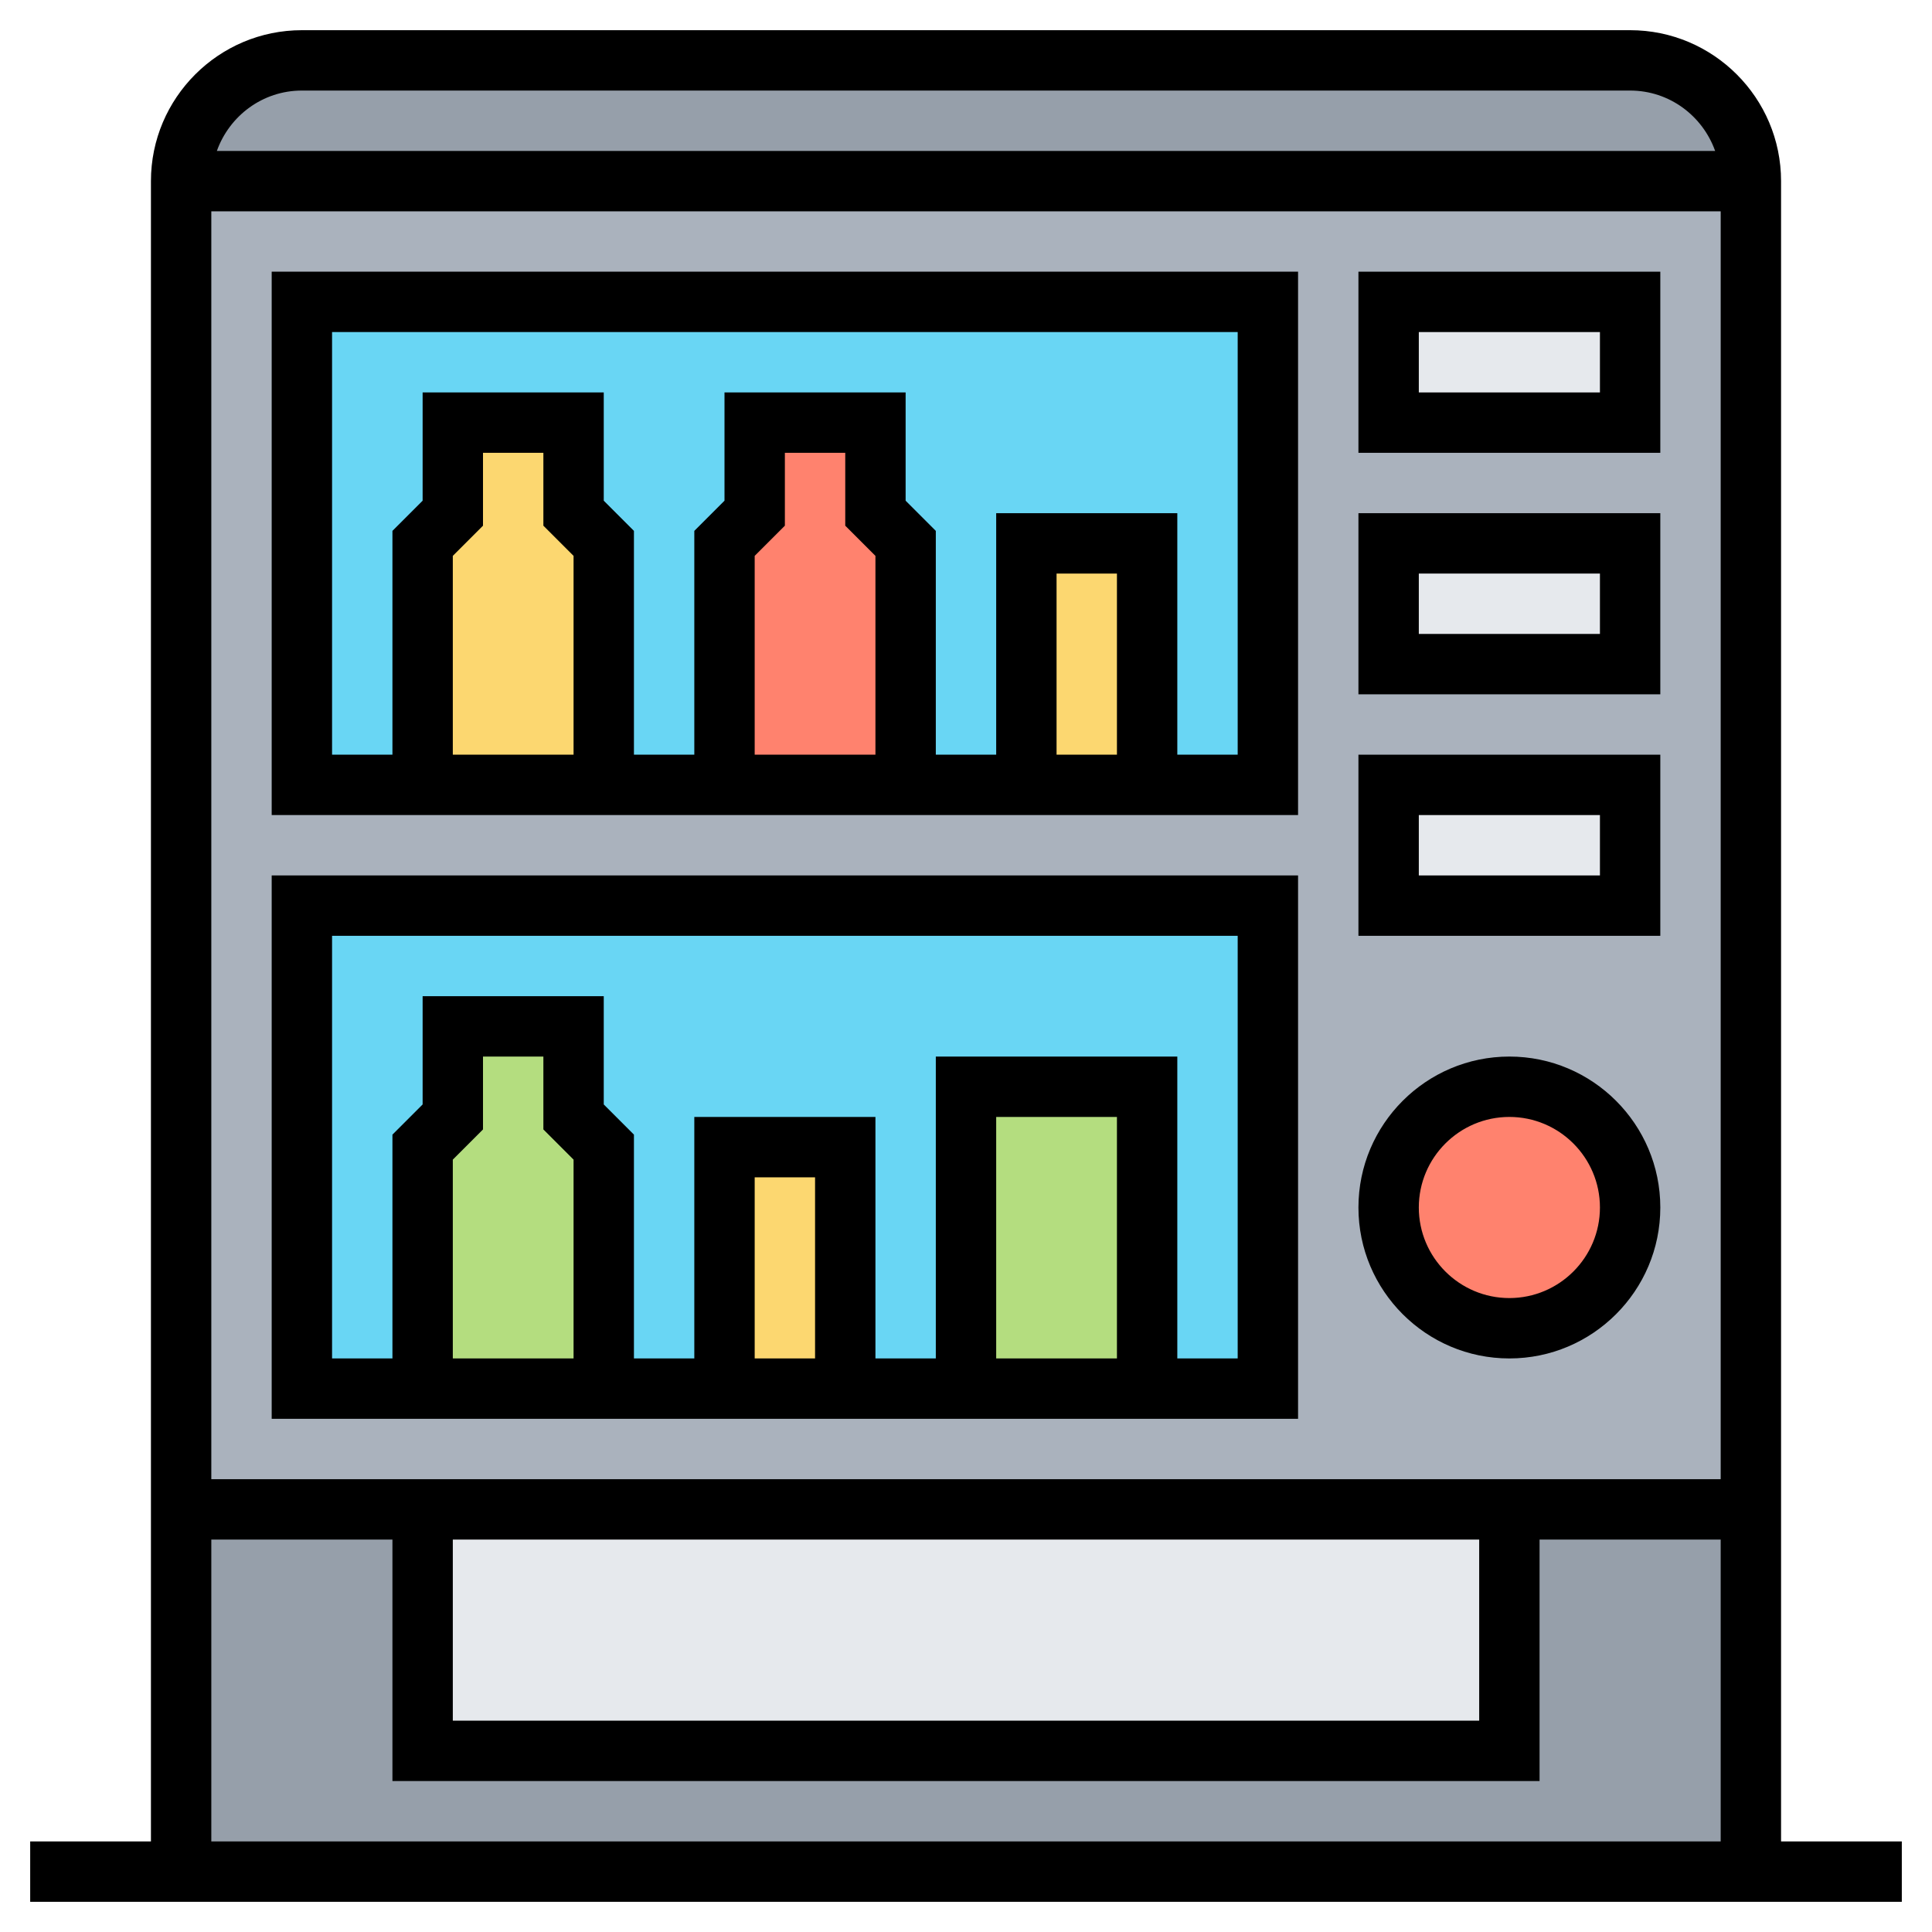
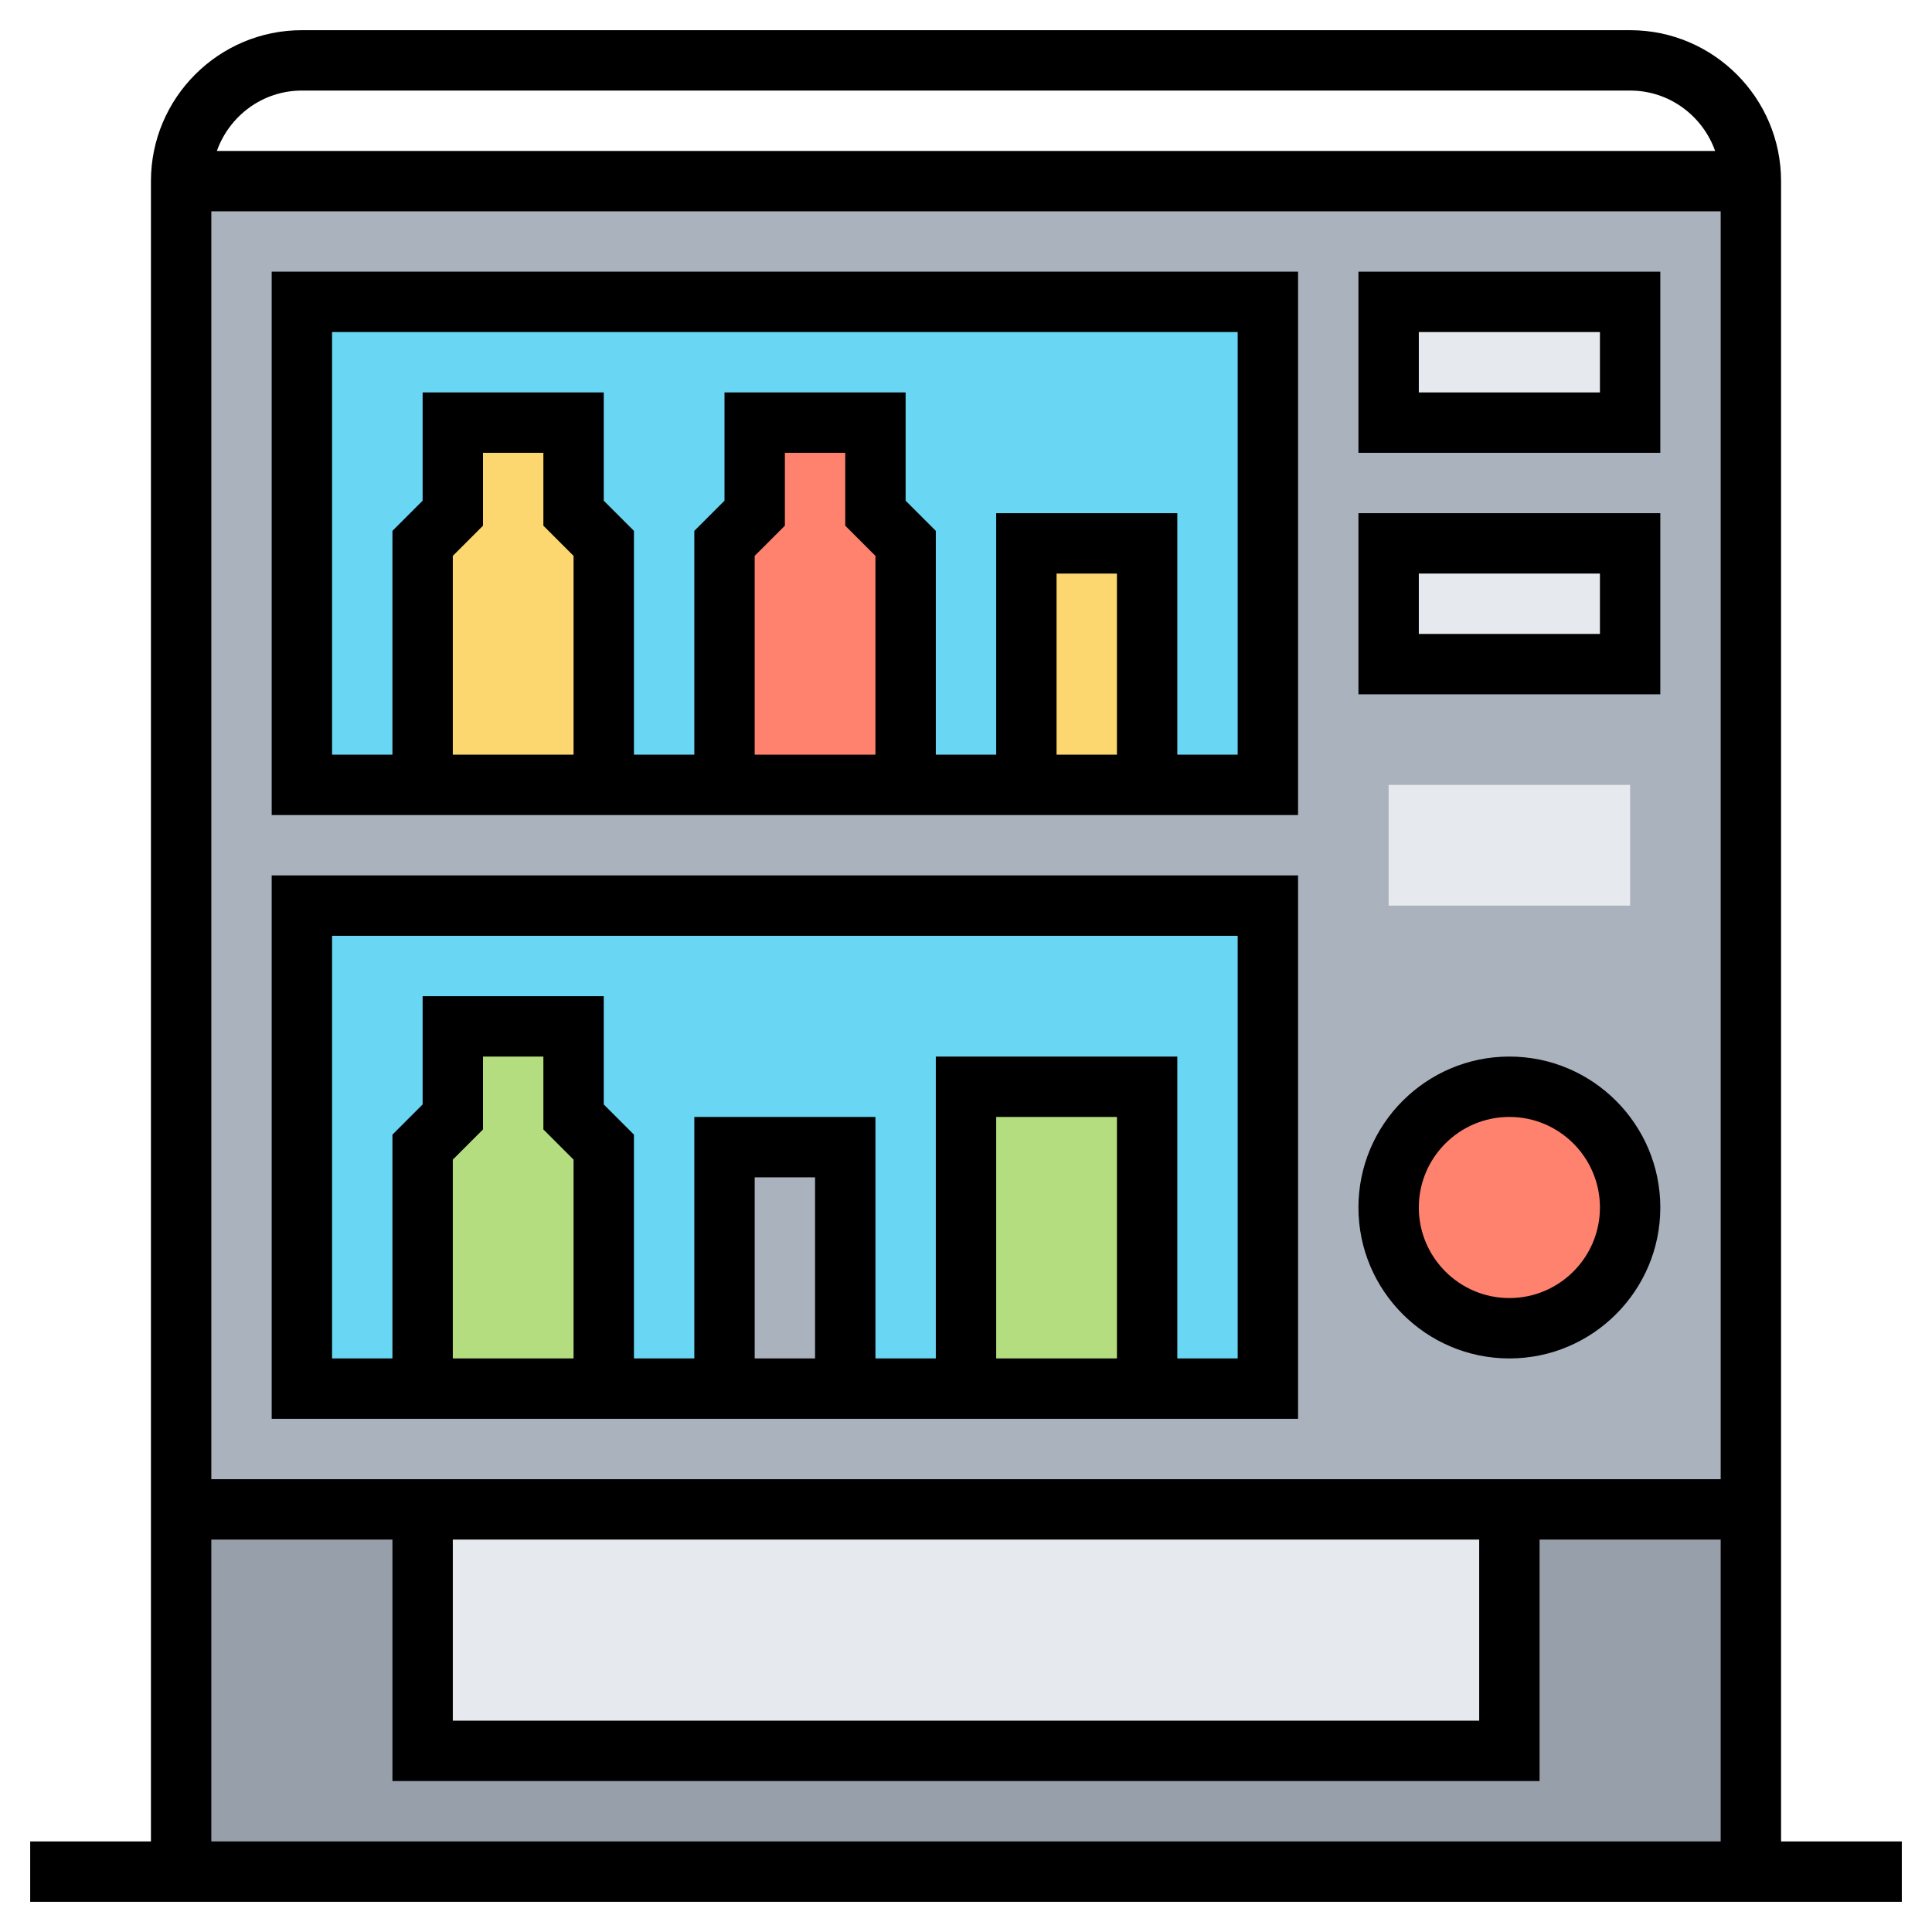
<svg xmlns="http://www.w3.org/2000/svg" id="Layer_5" enable-background="new 0 0 64 64" height="512" viewBox="0 0 64 64" width="512">
  <g>
    <g>
      <g>
        <path d="m6 50h52v12h-52z" fill="#969faa" />
      </g>
      <g>
-         <path d="m6 6c0-2.21 1.79-4 4-4h44c2.21 0 4 1.79 4 4z" fill="#969faa" />
-       </g>
+         </g>
      <g>
        <path d="m14 50h36v8h-36z" fill="#e6e9ed" />
      </g>
      <g>
        <path d="m58 6v44h-8-36-8v-44z" fill="#aab2bd" />
      </g>
      <g>
        <path d="m42 30v16h-4v-10h-6v10h-4v-8h-4v8h-4v-8l-1-1v-3h-4v3l-1 1v8h-4v-16z" fill="#69d6f4" />
      </g>
      <g>
        <path d="m42 10v16h-4v-8h-4v8h-4v-8l-1-1v-3h-4v3l-1 1v8h-4v-8l-1-1v-3h-4v3l-1 1v8h-4v-16z" fill="#69d6f4" />
      </g>
      <g>
        <path d="m30 18v8h-6v-8l1-1v-3h4v3z" fill="#ff826e" />
      </g>
      <g>
        <path d="m20 38v8h-6v-8l1-1v-3h4v3z" fill="#b4dd7f" />
      </g>
      <g>
        <path d="m32 36h6v10h-6z" fill="#b4dd7f" />
      </g>
      <g>
-         <path d="m24 38h4v8h-4z" fill="#fcd770" />
-       </g>
+         </g>
      <g>
        <path d="m34 18h4v8h-4z" fill="#fcd770" />
      </g>
      <g>
        <path d="m20 18v8h-6v-8l1-1v-3h4v3z" fill="#fcd770" />
      </g>
      <g>
        <path d="m46 10h8v4h-8z" fill="#e6e9ed" />
      </g>
      <g>
        <path d="m46 18h8v4h-8z" fill="#e6e9ed" />
      </g>
      <g>
        <path d="m46 26h8v4h-8z" fill="#e6e9ed" />
      </g>
      <g>
        <circle cx="50" cy="40" fill="#ff826e" r="4" />
      </g>
    </g>
    <g>
      <path d="m45 9v6h10v-6zm8 4h-6v-2h6z" />
      <path d="m45 23h10v-6h-10zm2-4h6v2h-6z" />
-       <path d="m45 31h10v-6h-10zm2-4h6v2h-6z" />
      <path d="m9 27h34v-18h-34zm10-8.586v6.586h-4v-6.586l1-1v-2.414h2v2.414zm10 0v6.586h-4v-6.586l1-1v-2.414h2v2.414zm8 6.586h-2v-6h2zm-26-14h30v14h-2v-8h-6v8h-2v-7.414l-1-1v-3.586h-6v3.586l-1 1v7.414h-2v-7.414l-1-1v-3.586h-6v3.586l-1 1v7.414h-2z" />
      <path d="m9 47h34v-18h-34zm10-8.586v6.586h-4v-6.586l1-1v-2.414h2v2.414zm8 6.586h-2v-6h2zm10 0h-4v-8h4zm-26-14h30v14h-2v-10h-8v10h-2v-8h-6v8h-2v-7.414l-1-1v-3.586h-6v3.586l-1 1v7.414h-2z" />
      <path d="m50 35c-2.757 0-5 2.243-5 5s2.243 5 5 5 5-2.243 5-5-2.243-5-5-5zm0 8c-1.654 0-3-1.346-3-3s1.346-3 3-3 3 1.346 3 3-1.346 3-3 3z" />
      <path d="m59 61v-55c0-2.757-2.243-5-5-5h-44c-2.757 0-5 2.243-5 5v55h-4v2h62v-2zm-44-10h34v6h-34zm-8-2v-42h50v42zm3-46h44c1.302 0 2.402.839 2.816 2h-49.632c.414-1.161 1.514-2 2.816-2zm-3 48h6v8h38v-8h6v10h-50z" />
    </g>
  </g>
</svg>